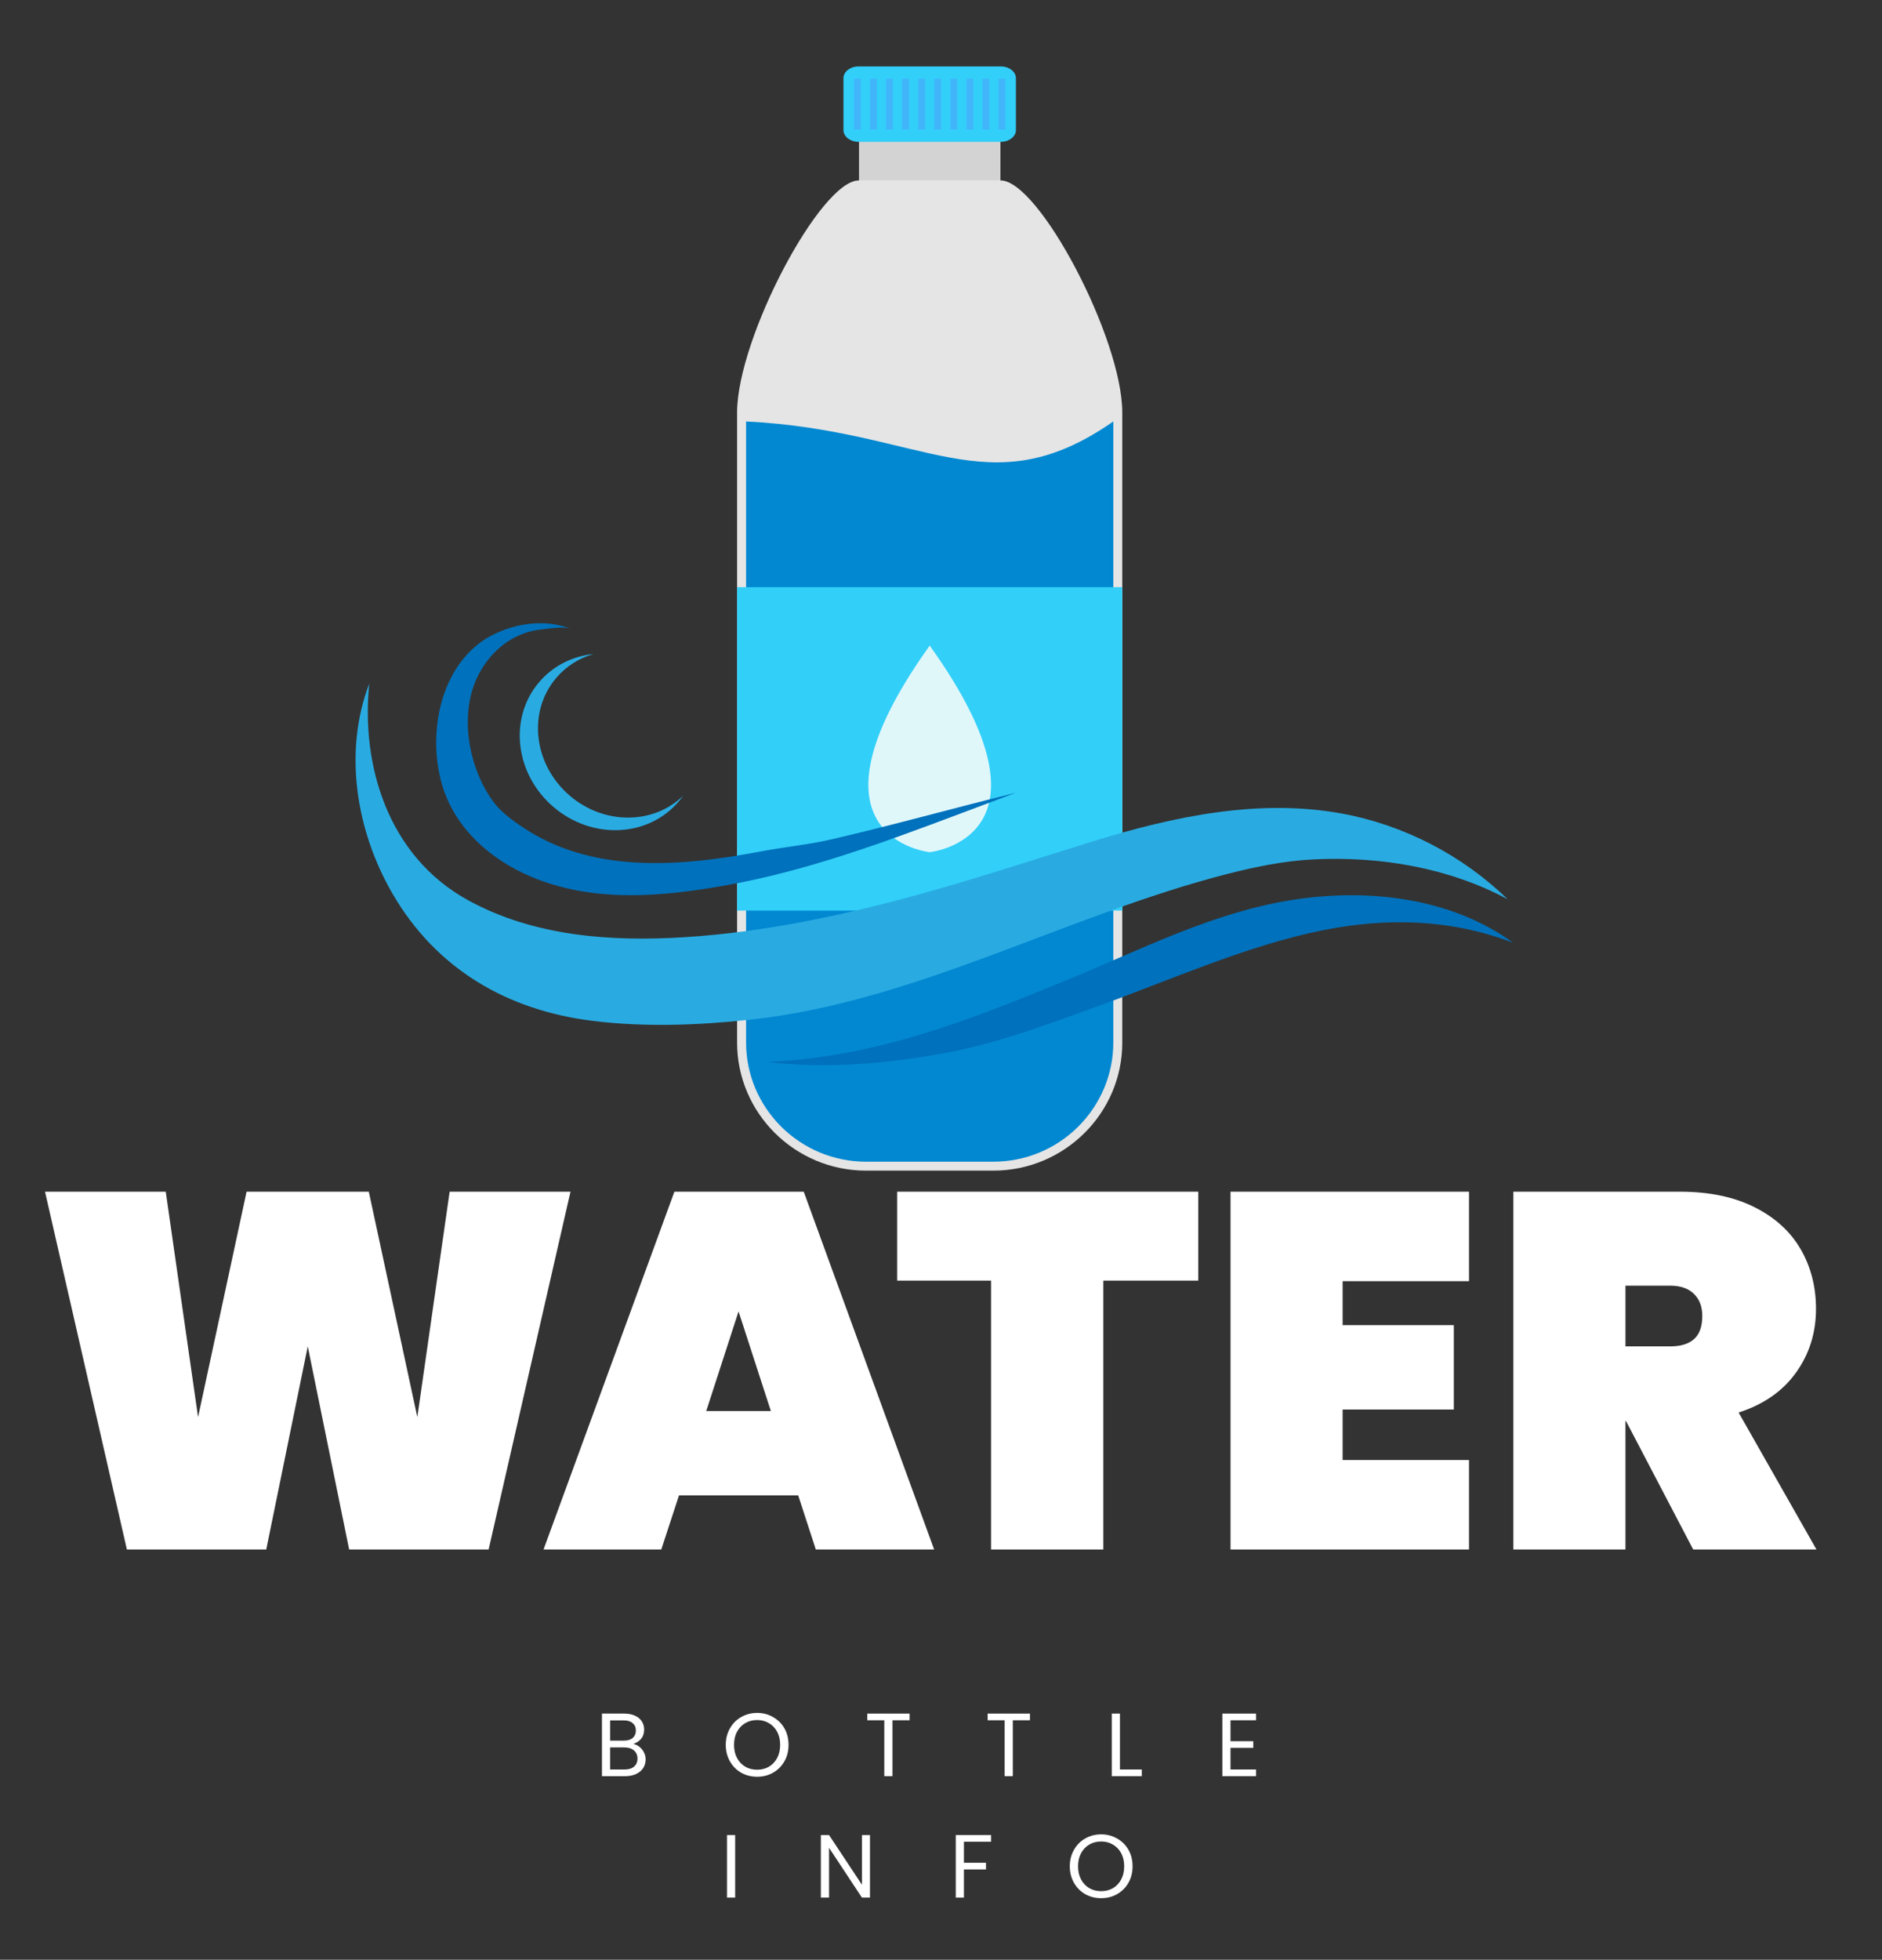
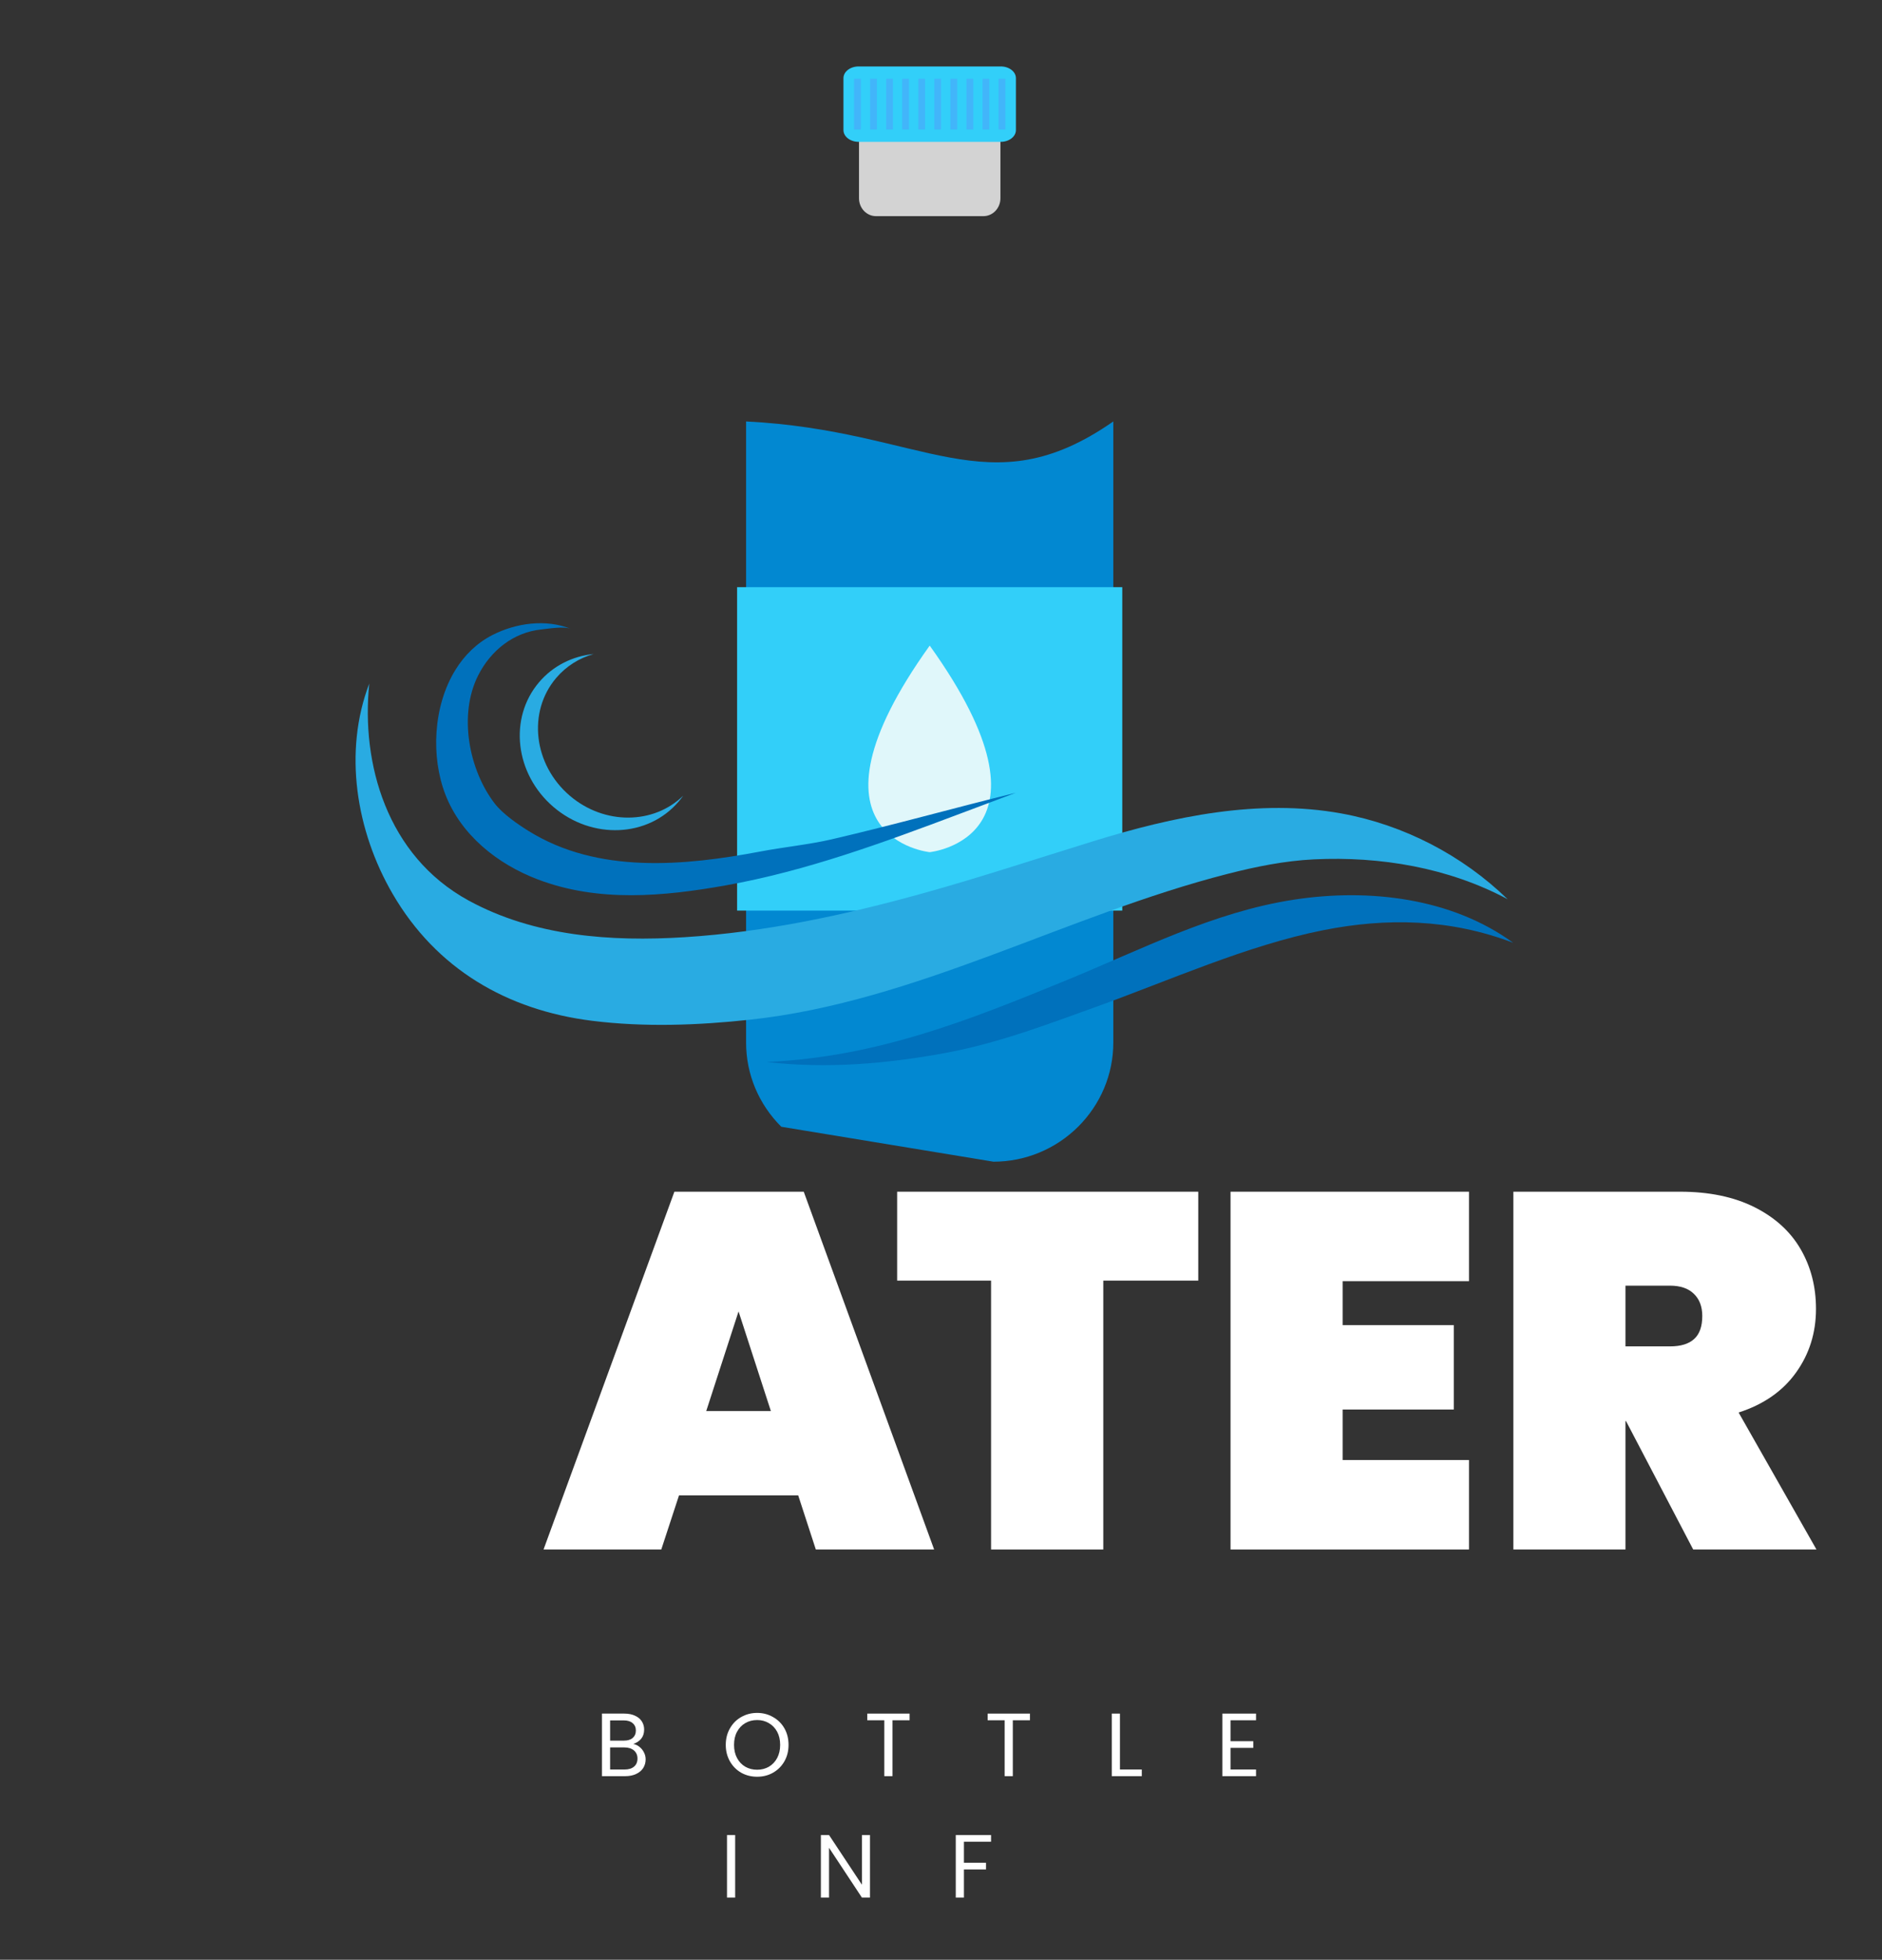
<svg xmlns="http://www.w3.org/2000/svg" preserveAspectRatio="xMidYMid meet" viewBox="61.35 0 255.75 266.25" style="max-height: 500px" width="255.75" height="266.25">
  <rect x="61.35" y="0" width="255.75" height="266.25" fill="#333333" stroke="none" />
  <defs>
    <g />
    <clipPath id="f82259d232">
-       <path clip-rule="nonzero" d="M 161.516 24.488 L 213.863 24.488 L 213.863 159.027 L 161.516 159.027 Z M 161.516 24.488" />
-     </clipPath>
+       </clipPath>
    <clipPath id="d185e6c1ab">
      <path clip-rule="nonzero" d="M 161.516 79.43 L 213.863 79.43 L 213.863 123.785 L 161.516 123.785 Z M 161.516 79.43" />
    </clipPath>
    <clipPath id="a9d7855ebd">
      <path clip-rule="nonzero" d="M 175 9.027 L 200 9.027 L 200 20 L 175 20 Z M 175 9.027" />
    </clipPath>
    <clipPath id="2ed63f529f">
      <path clip-rule="nonzero" d="M 109 92 L 266.977 92 L 266.977 140 L 109 140 Z M 109 92" />
    </clipPath>
    <clipPath id="5b07571d04">
      <path clip-rule="nonzero" d="M 165.293 121.504 L 266.977 121.504 L 266.977 144.719 L 165.293 144.719 Z M 165.293 121.504" />
    </clipPath>
    <clipPath id="bdf698e8fb">
      <path clip-rule="nonzero" d="M 120 84.027 L 200 84.027 L 200 122 L 120 122 Z M 120 84.027" />
    </clipPath>
  </defs>
  <g fill-opacity="1" fill="#ffffff">
    <g transform="translate(65.406, 210.515)">
      <g>
-         <path d="M 73.469 -48.609 L 62.344 0 L 43.391 0 L 37.766 -27.594 L 32.125 0 L 13.188 0 L 2.062 -48.609 L 18.469 -48.609 L 22.859 -17.984 L 29.453 -48.609 L 46.062 -48.609 L 52.656 -17.984 L 57.047 -48.609 Z M 73.469 -48.609" />
-       </g>
+         </g>
    </g>
  </g>
  <g fill-opacity="1" fill="#ffffff">
    <g transform="translate(135.214, 210.515)">
      <g>
        <path d="M 34.609 -7.344 L 18.406 -7.344 L 16 0 L 0 0 L 17.781 -48.609 L 35.359 -48.609 L 53.078 0 L 37 0 Z M 30.891 -18.812 L 26.5 -32.344 L 22.109 -18.812 Z M 30.891 -18.812" />
      </g>
    </g>
  </g>
  <g fill-opacity="1" fill="#ffffff">
    <g transform="translate(182.576, 210.515)">
      <g>
        <path d="M 41.609 -48.609 L 41.609 -36.531 L 28.703 -36.531 L 28.703 0 L 13.453 0 L 13.453 -36.531 L 0.688 -36.531 L 0.688 -48.609 Z M 41.609 -48.609" />
      </g>
    </g>
  </g>
  <g fill-opacity="1" fill="#ffffff">
    <g transform="translate(219.161, 210.515)">
      <g />
    </g>
  </g>
  <g fill-opacity="1" fill="#ffffff">
    <g transform="translate(225.132, 210.515)">
      <g>
        <path d="M 18.672 -36.453 L 18.672 -30.484 L 33.781 -30.484 L 33.781 -19.016 L 18.672 -19.016 L 18.672 -12.156 L 35.844 -12.156 L 35.844 0 L 3.438 0 L 3.438 -48.609 L 35.844 -48.609 L 35.844 -36.453 Z M 18.672 -36.453" />
      </g>
    </g>
  </g>
  <g fill-opacity="1" fill="#ffffff">
    <g transform="translate(257.598, 210.515)">
      <g />
    </g>
  </g>
  <g fill-opacity="1" fill="#ffffff">
    <g transform="translate(263.568, 210.515)">
      <g>
        <path d="M 27.875 0 L 18.75 -17.438 L 18.672 -17.438 L 18.672 0 L 3.438 0 L 3.438 -48.609 L 26.094 -48.609 C 30.031 -48.609 33.395 -47.91 36.188 -46.516 C 38.977 -45.117 41.07 -43.219 42.469 -40.812 C 43.863 -38.414 44.562 -35.707 44.562 -32.688 C 44.562 -29.438 43.656 -26.551 41.844 -24.031 C 40.039 -21.508 37.441 -19.703 34.047 -18.609 L 44.625 0 Z M 18.672 -27.594 L 24.719 -27.594 C 26.176 -27.594 27.27 -27.926 28 -28.594 C 28.738 -29.258 29.109 -30.301 29.109 -31.719 C 29.109 -33 28.727 -34.004 27.969 -34.734 C 27.219 -35.473 26.133 -35.844 24.719 -35.844 L 18.672 -35.844 Z M 18.672 -27.594" />
      </g>
    </g>
  </g>
  <path fill-rule="nonzero" fill-opacity="1" d="M 180.395 14.414 L 194.984 14.414 C 196.262 14.414 197.301 15.5 197.301 16.84 L 197.301 26.938 C 197.301 28.281 196.262 29.367 194.984 29.367 L 180.395 29.367 C 179.117 29.367 178.082 28.281 178.082 26.938 L 178.082 16.84 C 178.082 15.5 179.117 14.414 180.395 14.414" fill="#d3d3d3" />
  <g clip-path="url(#f82259d232)">
    <path fill-rule="nonzero" fill-opacity="1" d="M 161.516 56.047 L 161.516 141.656 C 161.516 146.441 163.488 150.789 166.656 153.938 C 169.832 157.086 174.207 159.043 179.027 159.043 L 196.352 159.043 C 201.168 159.043 205.547 157.086 208.719 153.938 C 211.891 150.789 213.859 146.441 213.859 141.656 L 213.859 56.047 C 213.859 45.953 202.496 24.453 197.301 24.512 L 178.082 24.512 C 172.883 24.453 161.516 45.953 161.516 56.047" fill="#e5e5e5" />
  </g>
-   <path fill-rule="evenodd" fill-opacity="1" d="M 212.641 57.258 C 195.617 69.129 187.039 58.465 162.738 57.258 L 162.738 141.656 C 162.738 145.957 164.465 150.039 167.523 153.082 C 170.582 156.117 174.695 157.828 179.027 157.828 L 196.352 157.828 C 200.684 157.828 204.797 156.117 207.855 153.082 C 210.914 150.039 212.641 145.957 212.641 141.656 L 212.641 57.258" fill="#0288d1" />
+   <path fill-rule="evenodd" fill-opacity="1" d="M 212.641 57.258 C 195.617 69.129 187.039 58.465 162.738 57.258 L 162.738 141.656 C 162.738 145.957 164.465 150.039 167.523 153.082 L 196.352 157.828 C 200.684 157.828 204.797 156.117 207.855 153.082 C 210.914 150.039 212.641 145.957 212.641 141.656 L 212.641 57.258" fill="#0288d1" />
  <g clip-path="url(#d185e6c1ab)">
    <path fill-rule="nonzero" fill-opacity="1" d="M 213.859 79.777 L 213.859 123.715 L 161.516 123.715 L 161.516 79.777 L 213.859 79.777" fill="#32cff9" />
  </g>
  <g clip-path="url(#a9d7855ebd)">
    <path fill-rule="nonzero" fill-opacity="1" d="M 197.348 19.27 L 178.031 19.27 C 176.891 19.27 175.969 18.555 175.969 17.676 L 175.969 10.621 C 175.969 9.738 176.891 9.027 178.031 9.027 L 197.348 9.027 C 198.484 9.027 199.406 9.738 199.406 10.621 L 199.406 17.676 C 199.406 18.555 198.484 19.27 197.348 19.27" fill="#32cff9" />
  </g>
  <path fill-rule="evenodd" fill-opacity="1" d="M 187.691 115.777 C 187.691 115.777 168.934 113.891 187.691 87.711 C 206.441 113.891 187.691 115.777 187.691 115.777" fill="#e0f7fa" />
  <path fill-rule="evenodd" fill-opacity="1" d="M 177.406 17.598 L 178.328 17.598 L 178.328 10.699 L 177.406 10.699 L 177.406 17.598" fill="#42b5fa" />
  <path fill-rule="evenodd" fill-opacity="1" d="M 179.59 17.598 L 180.512 17.598 L 180.512 10.699 L 179.59 10.699 L 179.59 17.598" fill="#42b5fa" />
  <path fill-rule="evenodd" fill-opacity="1" d="M 181.773 17.598 L 182.695 17.598 L 182.695 10.699 L 181.773 10.699 L 181.773 17.598" fill="#42b5fa" />
  <path fill-rule="evenodd" fill-opacity="1" d="M 183.953 17.598 L 184.875 17.598 L 184.875 10.699 L 183.953 10.699 L 183.953 17.598" fill="#42b5fa" />
  <path fill-rule="evenodd" fill-opacity="1" d="M 186.137 17.598 L 187.059 17.598 L 187.059 10.699 L 186.137 10.699 L 186.137 17.598" fill="#42b5fa" />
  <path fill-rule="evenodd" fill-opacity="1" d="M 188.32 17.598 L 189.242 17.598 L 189.242 10.699 L 188.32 10.699 L 188.32 17.598" fill="#42b5fa" />
  <path fill-rule="evenodd" fill-opacity="1" d="M 190.504 17.598 L 191.426 17.598 L 191.426 10.699 L 190.504 10.699 L 190.504 17.598" fill="#42b5fa" />
  <path fill-rule="evenodd" fill-opacity="1" d="M 192.684 17.598 L 193.605 17.598 L 193.605 10.699 L 192.684 10.699 L 192.684 17.598" fill="#42b5fa" />
  <path fill-rule="evenodd" fill-opacity="1" d="M 194.867 17.598 L 195.789 17.598 L 195.789 10.699 L 194.867 10.699 L 194.867 17.598" fill="#42b5fa" />
  <path fill-rule="evenodd" fill-opacity="1" d="M 197.051 17.598 L 197.973 17.598 L 197.973 10.699 L 197.051 10.699 L 197.051 17.598" fill="#42b5fa" />
  <g clip-path="url(#2ed63f529f)">
    <path fill-rule="nonzero" fill-opacity="1" d="M 111.531 92.871 C 110.41 103.664 113.871 116.246 125.012 122.336 C 133.961 127.227 144.402 127.957 154.387 127.328 C 165.379 126.637 176.199 124.305 186.793 121.359 C 194.566 119.199 202.227 116.664 209.93 114.285 C 220.84 110.91 232.41 108.473 243.645 110.52 C 252.098 112.059 260.059 116.184 266.23 122.172 C 258.211 117.875 248.922 116.32 239.906 116.754 C 235.938 116.945 232.02 117.742 228.168 118.727 C 206.211 124.344 185.809 136.102 163.277 138.535 C 156.188 139.305 148.879 139.57 141.789 138.684 C 130.246 137.238 120.641 131.633 114.715 121.457 C 109.73 112.891 107.996 102.129 111.531 92.871" fill="#29abe2" />
  </g>
  <g clip-path="url(#5b07571d04)">
    <path fill-rule="nonzero" fill-opacity="1" d="M 206.141 133.23 C 216.418 129.02 226.219 123.906 237.195 122.227 C 247.457 120.656 258.656 122.016 266.98 128.09 C 258.383 124.809 249.75 124.676 241.18 126.375 C 230.797 128.434 220.168 133.25 210.207 136.824 C 203.418 139.262 197.078 141.695 189.988 143.023 C 181.945 144.531 173.672 145.234 165.539 144.281 C 180.594 143.617 193.215 138.523 206.141 133.23" fill="#0071bc" />
  </g>
  <g clip-path="url(#bdf698e8fb)">
    <path fill-rule="nonzero" fill-opacity="1" d="M 123.254 90.984 C 124.473 89.023 126.125 87.375 128.242 86.289 C 131.438 84.641 135.555 84.059 138.945 85.453 C 137.957 85.047 135.98 85.41 134.934 85.516 C 131.125 85.898 128.027 88.387 126.32 91.781 C 123.645 97.09 125.039 104.566 128.578 109.168 C 129.656 110.566 131.688 111.973 133.184 112.902 C 142.602 118.758 154.328 117.648 164.742 115.676 C 167.715 115.109 171.375 114.727 174.32 114.043 C 182.914 112.051 190.812 109.816 199.379 107.711 C 199.379 107.711 196.297 108.871 195.648 109.113 C 194.352 109.602 193.055 110.09 191.754 110.574 C 181.387 114.473 170.949 118.328 160.016 120.281 C 151.527 121.797 142.66 122.617 134.426 119.477 C 128.945 117.391 124.027 113.465 121.891 107.988 C 119.883 102.844 120.199 95.914 123.254 90.984" fill="#0071bc" />
  </g>
  <path fill-rule="nonzero" fill-opacity="1" d="M 138.789 108.113 C 133.84 103.887 133.008 96.723 136.93 92.109 C 138.301 90.496 140.074 89.406 142.012 88.855 C 139.188 89.141 136.523 90.43 134.602 92.691 C 130.445 97.578 131.328 105.168 136.57 109.641 C 141.812 114.117 149.43 113.781 153.582 108.891 C 153.801 108.637 154 108.375 154.191 108.105 C 150.164 112.035 143.473 112.109 138.789 108.113" fill="#29abe2" />
  <g fill-opacity="1" fill="#ffffff">
    <g transform="translate(142.213, 241.311)">
      <g>
        <path d="M 5.188 -4.375 C 5.5 -4.32 5.781 -4.191 6.031 -3.984 C 6.289 -3.785 6.492 -3.535 6.641 -3.234 C 6.797 -2.941 6.875 -2.625 6.875 -2.281 C 6.875 -1.852 6.766 -1.461 6.547 -1.109 C 6.328 -0.766 6.004 -0.492 5.578 -0.297 C 5.16 -0.098 4.672 0 4.109 0 L 0.938 0 L 0.938 -8.5 L 3.984 -8.5 C 4.555 -8.5 5.047 -8.398 5.453 -8.203 C 5.859 -8.016 6.16 -7.758 6.359 -7.438 C 6.566 -7.113 6.672 -6.75 6.672 -6.344 C 6.672 -5.832 6.535 -5.41 6.266 -5.078 C 5.992 -4.754 5.633 -4.52 5.188 -4.375 Z M 2.047 -4.828 L 3.906 -4.828 C 4.426 -4.828 4.828 -4.945 5.109 -5.188 C 5.398 -5.438 5.547 -5.773 5.547 -6.203 C 5.547 -6.629 5.398 -6.961 5.109 -7.203 C 4.828 -7.453 4.422 -7.578 3.891 -7.578 L 2.047 -7.578 Z M 4.016 -0.906 C 4.566 -0.906 4.992 -1.035 5.297 -1.297 C 5.609 -1.555 5.766 -1.922 5.766 -2.391 C 5.766 -2.859 5.602 -3.227 5.281 -3.5 C 4.957 -3.77 4.52 -3.906 3.969 -3.906 L 2.047 -3.906 L 2.047 -0.906 Z M 4.016 -0.906" />
      </g>
    </g>
  </g>
  <g fill-opacity="1" fill="#ffffff">
    <g transform="translate(159.445, 241.311)">
      <g>
        <path d="M 4.797 0.078 C 4.004 0.078 3.281 -0.102 2.625 -0.469 C 1.977 -0.844 1.469 -1.359 1.094 -2.016 C 0.719 -2.68 0.531 -3.426 0.531 -4.25 C 0.531 -5.082 0.719 -5.828 1.094 -6.484 C 1.469 -7.148 1.977 -7.664 2.625 -8.031 C 3.281 -8.406 4.004 -8.594 4.797 -8.594 C 5.586 -8.594 6.305 -8.406 6.953 -8.031 C 7.609 -7.664 8.125 -7.156 8.5 -6.5 C 8.875 -5.844 9.062 -5.094 9.062 -4.25 C 9.062 -3.414 8.875 -2.672 8.5 -2.016 C 8.125 -1.359 7.609 -0.844 6.953 -0.469 C 6.305 -0.102 5.586 0.078 4.797 0.078 Z M 4.797 -0.875 C 5.379 -0.875 5.91 -1.008 6.391 -1.281 C 6.867 -1.562 7.242 -1.957 7.516 -2.469 C 7.785 -2.977 7.922 -3.57 7.922 -4.25 C 7.922 -4.938 7.785 -5.531 7.516 -6.031 C 7.242 -6.539 6.867 -6.93 6.391 -7.203 C 5.922 -7.484 5.391 -7.625 4.797 -7.625 C 4.191 -7.625 3.648 -7.484 3.172 -7.203 C 2.703 -6.93 2.332 -6.539 2.062 -6.031 C 1.789 -5.531 1.656 -4.938 1.656 -4.25 C 1.656 -3.57 1.789 -2.977 2.062 -2.469 C 2.332 -1.957 2.707 -1.562 3.188 -1.281 C 3.664 -1.008 4.203 -0.875 4.797 -0.875 Z M 4.797 -0.875" />
      </g>
    </g>
  </g>
  <g fill-opacity="1" fill="#ffffff">
    <g transform="translate(178.785, 241.311)">
      <g>
        <path d="M 6.172 -8.5 L 6.172 -7.594 L 3.844 -7.594 L 3.844 0 L 2.734 0 L 2.734 -7.594 L 0.422 -7.594 L 0.422 -8.5 Z M 6.172 -8.5" />
      </g>
    </g>
  </g>
  <g fill-opacity="1" fill="#ffffff">
    <g transform="translate(195.14, 241.311)">
      <g>
        <path d="M 6.172 -8.5 L 6.172 -7.594 L 3.844 -7.594 L 3.844 0 L 2.734 0 L 2.734 -7.594 L 0.422 -7.594 L 0.422 -8.5 Z M 6.172 -8.5" />
      </g>
    </g>
  </g>
  <g fill-opacity="1" fill="#ffffff">
    <g transform="translate(211.494, 241.311)">
      <g>
        <path d="M 2.047 -0.906 L 5.016 -0.906 L 5.016 0 L 0.938 0 L 0.938 -8.5 L 2.047 -8.5 Z M 2.047 -0.906" />
      </g>
    </g>
  </g>
  <g fill-opacity="1" fill="#ffffff">
    <g transform="translate(226.52, 241.311)">
      <g>
        <path d="M 2.047 -7.594 L 2.047 -4.75 L 5.141 -4.75 L 5.141 -3.844 L 2.047 -3.844 L 2.047 -0.906 L 5.516 -0.906 L 5.516 0 L 0.938 0 L 0.938 -8.5 L 5.516 -8.5 L 5.516 -7.594 Z M 2.047 -7.594" />
      </g>
    </g>
  </g>
  <g fill-opacity="1" fill="#ffffff">
    <g transform="translate(159.205, 257.811)">
      <g>
        <path d="M 2.047 -8.5 L 2.047 0 L 0.938 0 L 0.938 -8.5 Z M 2.047 -8.5" />
      </g>
    </g>
  </g>
  <g fill-opacity="1" fill="#ffffff">
    <g transform="translate(171.964, 257.811)">
      <g>
        <path d="M 7.609 0 L 6.516 0 L 2.047 -6.766 L 2.047 0 L 0.938 0 L 0.938 -8.5 L 2.047 -8.5 L 6.516 -1.75 L 6.516 -8.5 L 7.609 -8.5 Z M 7.609 0" />
      </g>
    </g>
  </g>
  <g fill-opacity="1" fill="#ffffff">
    <g transform="translate(190.293, 257.811)">
      <g>
        <path d="M 5.734 -8.5 L 5.734 -7.594 L 2.047 -7.594 L 2.047 -4.734 L 5.047 -4.734 L 5.047 -3.828 L 2.047 -3.828 L 2.047 0 L 0.938 0 L 0.938 -8.5 Z M 5.734 -8.5" />
      </g>
    </g>
  </g>
  <g fill-opacity="1" fill="#ffffff">
    <g transform="translate(206.197, 257.811)">
      <g>
-         <path d="M 4.797 0.078 C 4.004 0.078 3.281 -0.102 2.625 -0.469 C 1.977 -0.844 1.469 -1.359 1.094 -2.016 C 0.719 -2.68 0.531 -3.426 0.531 -4.25 C 0.531 -5.082 0.719 -5.828 1.094 -6.484 C 1.469 -7.148 1.977 -7.664 2.625 -8.031 C 3.281 -8.406 4.004 -8.594 4.797 -8.594 C 5.586 -8.594 6.305 -8.406 6.953 -8.031 C 7.609 -7.664 8.125 -7.156 8.5 -6.5 C 8.875 -5.844 9.062 -5.094 9.062 -4.25 C 9.062 -3.414 8.875 -2.672 8.5 -2.016 C 8.125 -1.359 7.609 -0.844 6.953 -0.469 C 6.305 -0.102 5.586 0.078 4.797 0.078 Z M 4.797 -0.875 C 5.379 -0.875 5.91 -1.008 6.391 -1.281 C 6.867 -1.562 7.242 -1.957 7.516 -2.469 C 7.785 -2.977 7.922 -3.57 7.922 -4.25 C 7.922 -4.938 7.785 -5.531 7.516 -6.031 C 7.242 -6.539 6.867 -6.93 6.391 -7.203 C 5.922 -7.484 5.391 -7.625 4.797 -7.625 C 4.191 -7.625 3.648 -7.484 3.172 -7.203 C 2.703 -6.93 2.332 -6.539 2.062 -6.031 C 1.789 -5.531 1.656 -4.938 1.656 -4.25 C 1.656 -3.57 1.789 -2.977 2.062 -2.469 C 2.332 -1.957 2.707 -1.562 3.188 -1.281 C 3.664 -1.008 4.203 -0.875 4.797 -0.875 Z M 4.797 -0.875" />
-       </g>
+         </g>
    </g>
  </g>
</svg>